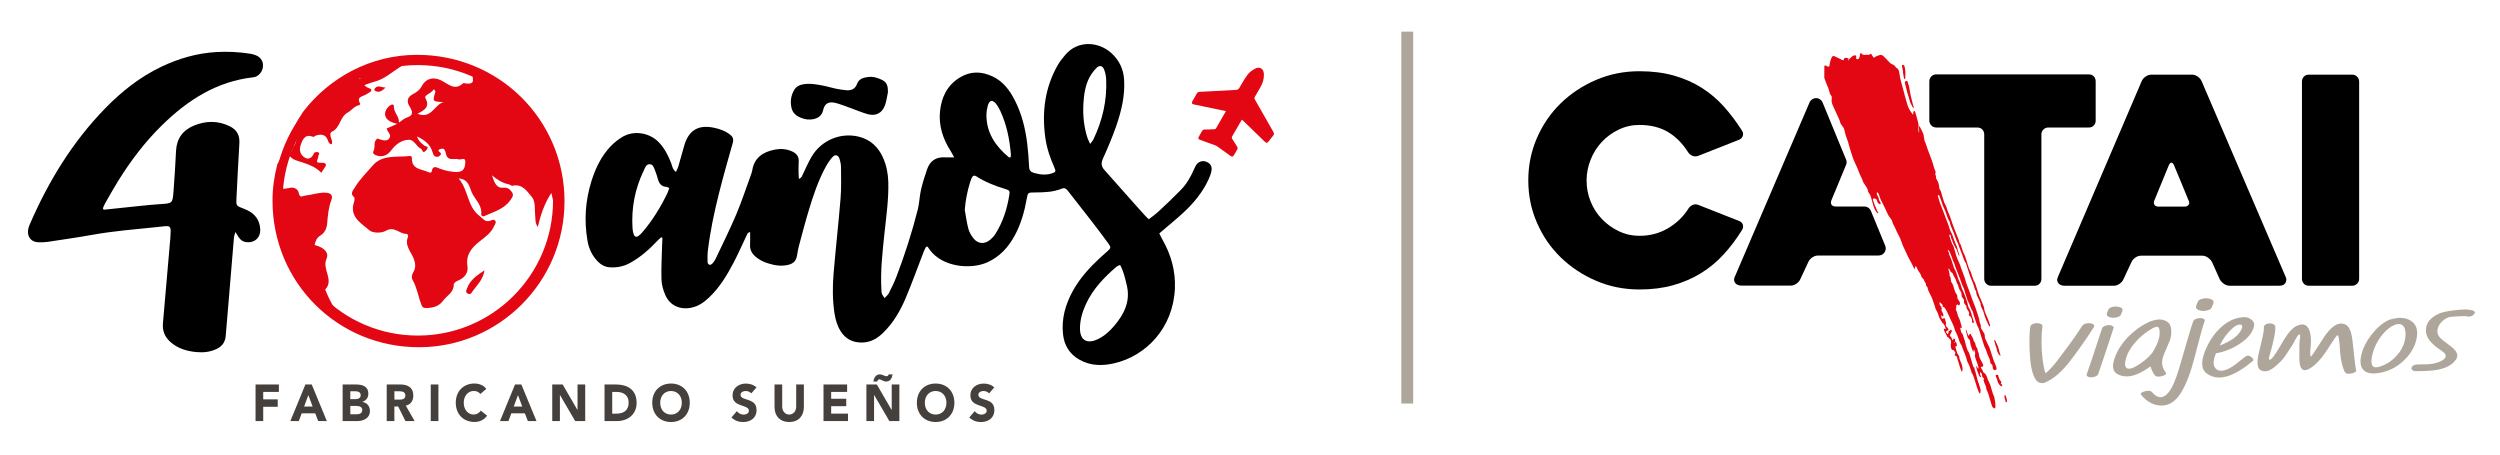
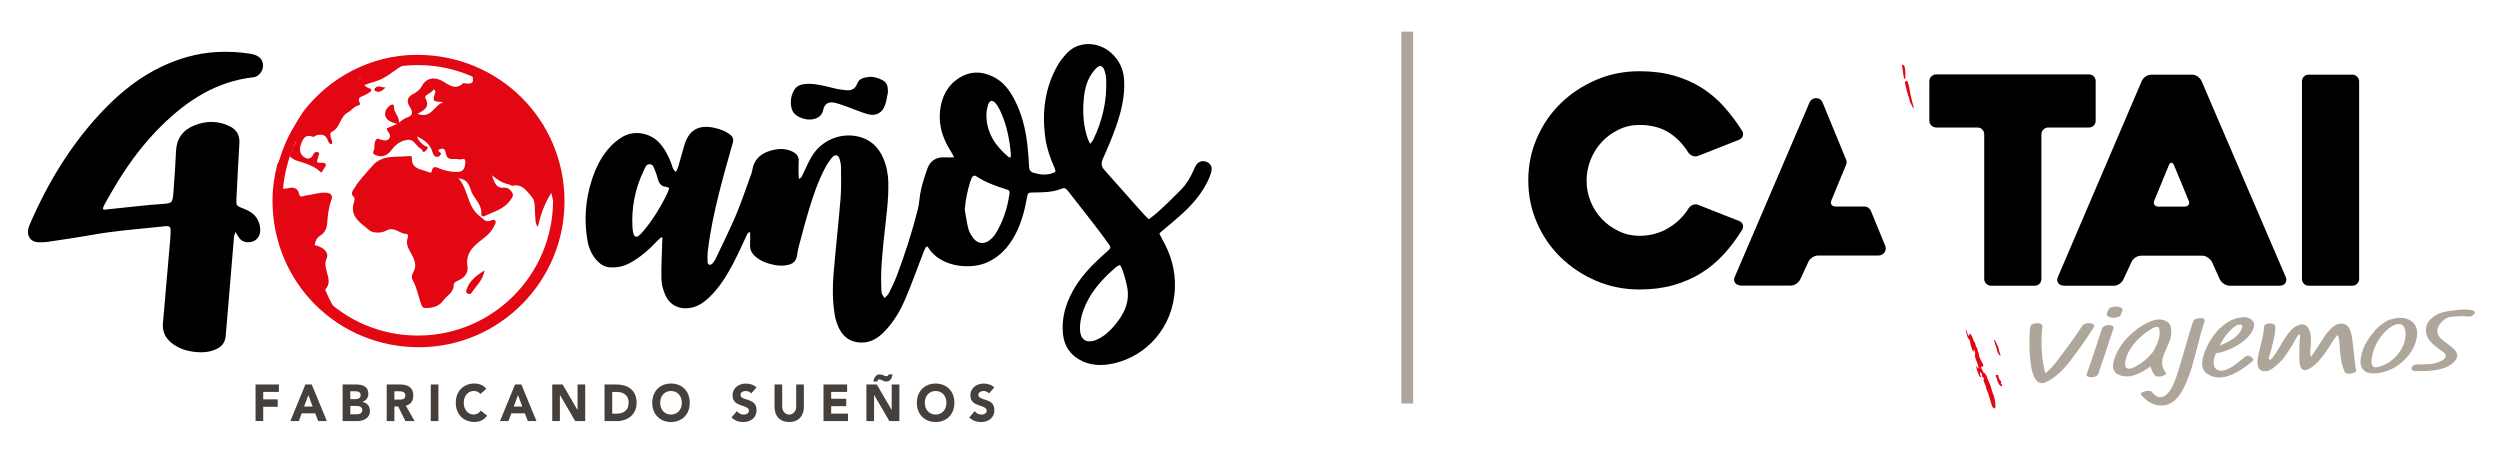
<svg xmlns="http://www.w3.org/2000/svg" version="1.1" id="Capa_1" x="0px" y="0px" viewBox="0 0 1196.63 217.94" style="enable-background:new 0 0 1196.63 217.94;" xml:space="preserve">
  <style type="text/css">
	.st0{display:none;fill:#E30613;}
	.st1{fill:none;stroke:#AEA69A;stroke-width:5.669;stroke-miterlimit:10;}
	.st2{fill:#AEA69A;}
	.st3{fill:#E30613;}
	.st4{fill:#46403D;}
	.st5{fill:none;stroke:#E30613;stroke-width:4.252;stroke-miterlimit:10;}
</style>
  <rect x="-339.42" y="-393.85" class="st0" width="1920" height="1080" />
  <line id="linea_1_" class="st1" x1="673.58" y1="15.15" x2="673.58" y2="193.15" />
  <g id="logo_catai_1_">
    <path d="M999.8,61.03h-19.36c-0.92,0-1.71,0.33-2.35,0.97c-0.64,0.64-0.97,1.43-0.97,2.35v69.11c0,0.92-0.29,1.71-0.9,2.35   c-0.61,0.64-1.41,0.97-2.42,0.97h-20.73c-0.92,0-1.71-0.33-2.35-0.97c-0.64-0.64-0.97-1.43-0.97-2.35V64.35   c0-0.92-0.29-1.71-0.9-2.35c-0.61-0.64-1.41-0.97-2.42-0.97H926.8c-0.92,0-1.71-0.33-2.35-0.97c-0.64-0.64-0.97-1.43-0.97-2.35   V38.92c0-0.92,0.33-1.71,0.97-2.35c0.64-0.64,1.43-0.97,2.35-0.97h72.98c1.01,0,1.82,0.33,2.42,0.97s0.9,1.43,0.9,2.35v18.79   c0,0.92-0.29,1.71-0.9,2.35C1001.61,60.72,1000.81,61.03,999.8,61.03" />
    <path d="M1033.3,98.9h12.29c0.92,0,1.6-0.29,2-0.9c0.42-0.61,0.39-1.32-0.07-2.15c-0.92-2.29-2.02-4.99-3.32-8.09   c-1.28-3.08-2.49-5.96-3.6-8.64c-0.37-0.83-0.79-1.25-1.25-1.25c-0.46,0-0.88,0.42-1.25,1.25l-6.88,16.75   c-0.37,0.83-0.37,1.54,0,2.15C1031.59,98.6,1032.29,98.9,1033.3,98.9 M1025.15,38.78c0.37-0.83,0.99-1.54,1.87-2.15   c0.88-0.61,1.82-0.9,2.83-0.9h19.36c0.92,0,1.82,0.29,2.7,0.9c0.88,0.61,1.5,1.32,1.87,2.15l40.36,93.99   c0.37,0.83,0.29,1.71-0.2,2.62c-0.51,0.92-1.5,1.38-2.97,1.38h-23.63c-1.01,0-1.96-0.29-2.83-0.9c-0.88-0.61-1.54-1.32-2-2.15   l-3.72-8.29c-0.46-0.83-1.14-1.54-2-2.15c-0.88-0.61-1.78-0.9-2.7-0.9h-29.15c-1.01,0-1.96,0.29-2.83,0.9   c-0.88,0.61-1.5,1.32-1.87,2.15l-3.87,8.29c-0.37,0.83-0.99,1.54-1.87,2.15c-0.88,0.61-1.78,0.9-2.7,0.9h-23.78   c-0.46,0-0.94-0.09-1.45-0.28c-0.5-0.18-0.92-0.46-1.25-0.83c-0.33-0.37-0.53-0.83-0.62-1.38s0.06-1.19,0.42-1.94L1025.15,38.78z" />
    <path d="M1125.91,136.76h-20.77c-1.01,0-1.82-0.33-2.4-0.97c-0.59-0.64-0.9-1.43-0.9-2.35V39.05c0-0.92,0.29-1.71,0.9-2.35   c0.59-0.64,1.39-0.97,2.4-0.97h20.77c0.92,0,1.69,0.33,2.33,0.97c0.64,0.64,0.97,1.43,0.97,2.35v94.39c0,0.92-0.33,1.71-0.97,2.35   C1127.6,136.45,1126.83,136.76,1125.91,136.76" />
    <g>
      <path class="st2" d="M996.68,155.95c0.31-0.48,0.84-0.83,1.58-1.05c0.48-0.15,0.97-0.22,1.49-0.22c0.29,0,0.59,0.02,0.84,0.06    c0.81,0.13,1.34,0.37,1.63,0.73c0.17,0.2,0.22,0.44,0.17,0.7c-0.02,0.15-0.09,0.33-0.22,0.53c-4.94,7.82-10.27,14.73-11.26,16.02    c-3.85,5.08-7.83,8.55-11.98,10.37c-0.46,0.2-0.94,0.31-1.45,0.31c-0.26,0-0.51-0.04-0.75-0.09c-0.73-0.17-1.34-0.48-1.8-0.95    c-1.69-1.82-2.77-5.56-3.25-11.25c-0.42-5.03-0.39-11.63,0.13-14.7l0.04-0.13c0.11-0.44,0.42-0.81,0.97-1.1    c0.61-0.33,1.34-0.5,2.18-0.5c0.84,0,1.52,0.17,2.05,0.5c0.46,0.31,0.66,0.73,0.57,1.27c-0.59,3.58-0.59,10.26,0,14.92    c0.4,3.23,0.88,5.69,1.45,7.34c1.98-1.67,3.89-3.72,5.74-6.18C987.08,169.46,992.62,162.36,996.68,155.95" />
      <path class="st2" d="M1017.47,172.15l-0.09,0.39c-0.55,2.62,0.02,3.94,1.69,3.94c0.81,0,1.85-0.35,3.14-1.06    c3.05-1.63,5.69-3.8,7.93-6.46c1.78-2.79,2.88-5.23,3.32-7.32c0.15-0.61,0.22-1.19,0.24-1.74c0.06-1.83-0.15-2.94-0.62-3.28    c-0.18-0.15-0.4-0.2-0.68-0.2c-0.66,0-1.65,0.42-2.99,1.25c-2.81,1.71-5.28,3.78-7.41,6.24    C1019.61,166.63,1018.13,169.38,1017.47,172.15 M1036.93,166.91c-0.75,1.67-1.27,2.94-1.54,3.8c-0.09,0.33-0.18,0.66-0.28,0.97    c-0.51,2.48-0.04,4.64,1.43,6.49c0.2,0.26,0.28,0.48,0.24,0.68c-0.02,0.09-0.06,0.18-0.11,0.28c-0.28,0.31-0.79,0.59-1.5,0.81    c-0.75,0.22-1.41,0.33-1.98,0.33c-0.84,0-1.47-0.24-1.87-0.73c-0.77-0.99-1.43-2.38-1.98-4.18c-4.4,3.21-8.18,4.81-11.34,4.81    c-1.47,0-2.84-0.31-4.15-0.92c-2.11-1.03-2.86-2.99-2.22-5.91c0.15-0.7,0.37-1.45,0.68-2.29c1.28-3.47,3.27-6.6,5.96-9.43    c3.05-3.16,6.27-5.56,9.67-7.17c2.13-1.03,4.04-1.54,5.69-1.54c1.6,0,2.99,0.48,4.15,1.43c0.94,0.72,1.43,2,1.5,3.89    c0.06,1.16-0.04,2.26-0.28,3.32c-0.09,0.51-0.26,1.01-0.44,1.5C1038.23,163.86,1037.7,165.14,1036.93,166.91" />
      <path class="st2" d="M1068.01,157.66c-2.02,1.98-3.6,4.05-4.75,6.24l-0.77,1.5c4.88-1.93,8.11-4.09,9.67-6.49    c0.57-0.88,0.92-1.6,1.05-2.13c0.2-0.95-0.18-1.43-1.12-1.43h-0.09C1070.8,155.42,1069.48,156.19,1068.01,157.66 M1074.6,170.8    c0.48-0.37,0.94-0.57,1.39-0.57c0.5,0,1.01,0.2,1.54,0.62c0.55,0.44,0.88,0.84,1.01,1.21c0.04,0.09,0.06,0.18,0.06,0.28    c-0.04,0.18-0.22,0.4-0.57,0.68c-6.18,5.12-11.47,7.69-15.83,7.69c-2.26,0-4.27-0.68-6.07-2.05c-1.87-1.43-2.48-3.78-1.78-7.08    c0.22-0.99,0.55-2.07,0.97-3.23c1.69-4.35,4.02-8.02,7.01-10.97c3.56-3.52,7.43-5.38,11.63-5.58h0.35c1.23,0,2.33,0.39,3.32,1.16    c1.1,0.84,1.52,1.87,1.28,3.08v0.06c-0.66,3.06-2.95,5.89-6.88,8.48c-3.5,2.31-7.28,3.83-11.36,4.53    c-0.48,1.16-0.79,2.09-0.92,2.83c-0.4,1.83-0.2,3.25,0.59,4.24c0.7,0.84,1.61,1.28,2.79,1.28c1.3,0,2.88-0.51,4.71-1.58    C1069.22,175.05,1071.48,173.36,1074.6,170.8" />
      <path class="st2" d="M1120.13,154.89c1.89-0.15,3.32,0.57,4.27,2.15c0.77,1.3,1.32,3.34,1.63,6.11    c0.92,8.79,1.49,13.37,1.69,13.76c0.09,0.18,0.13,0.35,0.13,0.48c-0.04,0.13-0.11,0.28-0.26,0.44c-0.39,0.39-0.95,0.66-1.72,0.84    c-0.48,0.13-0.92,0.2-1.28,0.24c-1.21,0.09-1.98-0.26-2.35-1.03c-1.05-2.24-1.76-5.27-2.13-9.08c-0.26-5.61-0.68-8.38-1.3-8.35    c-0.07,0-0.15,0.04-0.22,0.11c-0.72,0.81-1.67,2.18-2.86,4.11c-1.25,1.93-2.15,3.32-2.73,4.16c-2.15,3.1-4.31,5.43-6.51,6.97    c-1.25,0.86-2.27,1.32-3.1,1.38c-1.32,0.11-2.18-0.86-2.61-2.92c-0.22-1.03-0.26-4.07-0.15-9.17c0-0.75,0.04-1.5,0.13-2.22    c0.06-0.29,0.09-0.55,0.11-0.79c0.17-1.39,0.07-2.09-0.28-2.05c-0.5,0.04-1.56,1.67-3.19,4.9c-2.55,4.05-4.27,6.55-5.19,7.5    c-3.27,3.38-5.78,5.12-7.5,5.25c-2.02,0.15-3.28-0.48-3.8-1.91c-0.37-0.95-0.44-2.31-0.22-4.11c0.06-0.5,0.13-1.05,0.24-1.63    c0.15-0.77,0.72-3.19,1.72-7.25c0.46-1.85,0.75-3.34,0.88-4.48c0.09-0.7,0.11-1.28,0.07-1.76c0-0.07,0-0.13,0.02-0.2    c0.04-0.33,0.24-0.62,0.59-0.88c0.5-0.37,1.12-0.59,1.91-0.66c0.81-0.06,1.49,0.06,2.05,0.33c0.55,0.28,0.86,0.7,0.9,1.27    c0.04,0.59,0.02,1.34-0.09,2.26c-0.22,1.94-0.77,4.59-1.65,7.94c-0.18,0.68-0.46,1.65-0.84,2.92c-0.29,0.92-0.44,1.52-0.48,1.82    v0.06c-0.06,0.55,0.15,0.81,0.59,0.77c0.42-0.04,1.34-1.08,2.75-3.17c0.48-0.72,1.21-1.87,2.16-3.5c0.99-1.76,1.76-3.05,2.33-3.85    c1.91-2.95,3.72-4.84,5.45-5.65c0.86-0.4,1.63-0.64,2.33-0.7c1.47-0.11,2.59,0.55,3.39,1.98c0.94,1.82,1.3,4.31,1.08,7.52    c-0.06,0.84-0.13,1.61-0.2,2.29c-0.2,1.72-0.13,2.97,0.24,3.74c0.83-1.12,1.91-2.73,3.27-4.83c1.39-2.22,2.42-3.82,3.08-4.79    C1115.27,157.16,1117.86,155.07,1120.13,154.89" />
      <path class="st2" d="M1146.31,171.11c2.39-2.33,3.94-4.9,4.66-7.74l0.11-0.48c0.46-2.02,0.48-3.76,0.06-5.21    c-0.44-1.71-1.43-2.57-2.99-2.57c-0.53,0-1.12,0.11-1.78,0.33c-2.11,0.84-4.15,2.44-6.11,4.83c-1.6,1.98-2.86,4.11-3.76,6.38    c-0.44,1.16-0.77,2.26-1.01,3.32c-0.18,0.72-0.29,1.41-0.35,2.09c-0.24,2.51,0.48,3.76,2.13,3.76c0.26,0,0.53-0.04,0.81-0.11    C1141.08,175.07,1143.83,173.53,1146.31,171.11 M1144.7,152.78c1.5-0.42,2.9-0.64,4.18-0.64c1.89,0,3.58,0.46,5.01,1.36    c2.48,1.58,3.47,4.11,2.97,7.58c-0.07,0.5-0.17,1.01-0.28,1.5c-0.77,3.39-2.57,6.53-5.38,9.39c-3.27,3.32-7.08,5.45-11.48,6.38    c-1.34,0.28-2.57,0.42-3.65,0.42c-2.24,0-3.87-0.61-4.92-1.83c-1.32-1.5-1.63-3.78-0.95-6.82l0.11-0.5    c0.79-3.14,2.37-6.26,4.75-9.34c2.46-3.21,5.1-5.52,7.94-6.92c0.28-0.17,0.62-0.31,1.05-0.44    C1144.24,152.85,1144.44,152.8,1144.7,152.78" />
      <path class="st2" d="M1172.88,165.62c2.51,1.83,3.6,3.58,3.23,5.19c-0.07,0.4-0.24,0.79-0.48,1.16c-1.6,2.51-4.55,4.18-8.84,5.01    c-2.29,0.46-5.76,0.68-10.38,0.68c-0.83,0-1.45-0.18-1.83-0.57c-0.29-0.29-0.4-0.62-0.29-1.01c0.07-0.4,0.33-0.73,0.73-1.05    c0.55-0.37,1.25-0.57,2.07-0.57c3.63,0,6.13-0.13,7.47-0.39c1.6-0.31,2.97-0.79,4.13-1.39c1.12-0.59,1.76-1.27,1.93-2.02    c0.17-0.77-0.24-1.5-1.21-2.22c-0.72-0.55-1.45-1.08-2.22-1.58c-3.8-2.64-5.8-5.38-6-8.18c-0.04-0.79,0.02-1.54,0.15-2.22    c0.55-2.57,2.53-4.66,5.93-6.29c2.84-1.36,10.27-2.05,12.81-2.05c1.03,0,2.02,0.11,2.97,0.33c0.81,0.18,1.3,0.48,1.49,0.9    c0.07,0.15,0.09,0.28,0.06,0.42c-0.04,0.17-0.15,0.33-0.29,0.53c-0.29,0.42-0.75,0.75-1.36,1.01c-0.44,0.17-0.86,0.24-1.3,0.24    c-0.26,0-0.5-0.04-0.73-0.09c-0.48-0.09-0.95-0.15-1.43-0.15c-0.92,0-6.57,0.18-7.52,0.57c-1.36,0.53-2.53,1.34-3.5,2.44    c-0.92,1.03-1.47,2.09-1.69,3.17l-0.09,0.39c-0.18,1.39,0.22,2.62,1.19,3.67C1168.34,162.17,1170.03,163.53,1172.88,165.62" />
      <g>
        <path class="st2" d="M1006.13,157.24c0.17-0.48,0.55-0.86,1.19-1.16c0.57-0.31,1.23-0.48,1.98-0.48h0.15     c0.77,0,1.38,0.17,1.82,0.48c0.33,0.24,0.48,0.53,0.42,0.88l-0.06,0.18c-3.45,10.53-5.87,17.81-7.3,21.8     c-0.17,0.5-0.55,0.9-1.19,1.19c-0.68,0.31-1.41,0.48-2.22,0.48c-0.77-0.02-1.36-0.18-1.78-0.48c-0.33-0.24-0.46-0.51-0.39-0.83     c0-0.06,0.02-0.11,0.06-0.15C1000.24,175.14,1002.68,167.84,1006.13,157.24" />
        <path class="st2" d="M1015.94,148.72c-0.06,0.18-0.13,0.39-0.24,0.61c-0.06,0.15-0.15,0.39-0.31,0.68     c-0.07,0.28-0.15,0.5-0.22,0.64c-0.26,0.59-0.92,1.01-1.98,1.25c-0.64,0.15-1.21,0.22-1.76,0.22c-0.33,0-0.64-0.04-0.95-0.11     c-1.54-0.31-2.22-0.94-2.02-1.91c0.02-0.18,0.09-0.39,0.18-0.64c0.07-0.18,0.17-0.39,0.28-0.64c0.13-0.33,0.22-0.55,0.31-0.68     c0.2-0.55,0.84-0.97,1.94-1.25c0.59-0.13,1.14-0.18,1.67-0.18c0.35,0,0.68,0.04,0.99,0.11     C1015.45,147.09,1016.14,147.73,1015.94,148.72" />
      </g>
      <g>
        <path class="st2" d="M1049.77,153.88c0.18-0.5,0.59-0.9,1.21-1.19s1.32-0.44,2.05-0.44h0.15c0.79,0.02,1.38,0.18,1.78,0.48     c0.31,0.22,0.44,0.48,0.39,0.77c-0.02,0.06-0.06,0.11-0.09,0.18c-0.83,2.22-2.44,8-4.81,17.36c-1.83,7.15-3.96,12.73-6.38,16.73     c-2.55,4.24-5.71,6.35-9.47,6.35h-0.29c-3.5-0.11-6.62-1.8-9.37-5.01c-0.22-0.26-0.31-0.48-0.28-0.66     c0.02-0.07,0.06-0.17,0.11-0.24c0.24-0.29,0.73-0.57,1.49-0.81c0.77-0.24,1.45-0.35,2.05-0.35c0.83,0,1.45,0.24,1.83,0.72     c1.3,1.56,2.62,2.35,3.94,2.35c2.02,0,3.91-1.69,5.67-5.05c1.23-2.31,2.68-6.44,4.37-12.4     C1047.08,162.25,1048.95,155.99,1049.77,153.88" />
-         <path class="st2" d="M1059.51,145.02c-0.06,0.2-0.15,0.42-0.26,0.68c-0.05,0.17-0.17,0.42-0.35,0.77     c-0.09,0.31-0.17,0.55-0.26,0.72c-0.28,0.66-1.03,1.12-2.2,1.39c-0.72,0.17-1.36,0.26-1.96,0.26c-0.37,0-0.72-0.04-1.06-0.13     c-1.72-0.35-2.48-1.05-2.26-2.13c0.04-0.2,0.09-0.44,0.22-0.72c0.09-0.2,0.18-0.44,0.29-0.72c0.15-0.37,0.26-0.62,0.35-0.77     c0.22-0.62,0.95-1.08,2.16-1.39c0.64-0.15,1.27-0.22,1.87-0.22c0.4,0,0.77,0.04,1.1,0.13     C1058.96,143.22,1059.75,143.92,1059.51,145.02" />
      </g>
    </g>
    <g>
-       <path class="st3" d="M955.66,176.41c-0.18-0.68-0.28-1.39-0.59-2.02c-0.9-1.82-1.41-3.76-2.04-5.67    c-0.33-1.03-0.61-2.11-1.12-3.06c-0.61-1.1-1.03-2.26-1.6-3.36c-0.22-0.44-0.31-0.86-0.29-1.34c0.02-0.72-0.18-1.38-0.66-1.94    c-0.24-0.29-0.39-0.68-0.59-1.01c-0.39-0.59-0.9-1.12-0.57-1.93c-0.13-0.44-0.26-0.9-0.4-1.32c-0.17-0.44-0.33-0.84-0.37-1.32    c-0.05-0.61-0.24-1.21-0.44-1.8c-0.75-2.27-1.43-4.59-2.38-6.81c-0.99-2.35-1.65-4.84-2.66-7.21c-0.7-1.63-1.14-3.38-1.69-5.08    c-0.64-2-1.56-3.89-2.13-5.91c-0.07-0.22-0.18-0.42-0.29-0.64c-0.72-1.47-1.34-2.95-1.74-4.55c-0.31-1.21-0.72-2.39-1.06-3.56    c-0.97-1.52-1.34-3.3-1.98-4.97c-0.06-0.15-0.04-0.31-0.04-0.46c0-0.04,0.11-0.11,0.17-0.11c0.28,0,0.48,0.18,0.53,0.39    c0.09,0.37,0.09,0.77,0.17,1.14c0.11,0.61,0.66,1.05,0.66,1.71c0,0.2,0.2,0.4,0.29,0.61c0.5,1.05,0.88,2.15,1.61,3.06    c0.24,0.29,0.29,0.72,0.42,1.08c0.2,0.59,0.37,1.19,0.61,1.76c0.07,0.17,0.29,0.26,0.48,0.39c-0.26-0.86-0.51-1.74-0.79-2.61    c-0.22-0.73-0.37-1.52-0.7-2.22c-0.66-1.41-1.16-2.88-1.67-4.35c-0.24-0.66-0.44-1.34-0.81-1.93c-0.39-0.61-0.59-1.27-0.83-1.93    c-0.4-1.17-0.72-2.38-1.21-3.52c-0.44-0.99-0.81-2.02-1.17-3.03c-0.37-1.03-0.73-2.04-1.17-3.05c-0.83-1.93-1.49-3.91-2.02-5.94    c-0.02-0.07-0.04-0.15-0.04-0.24c-0.02-0.2,0.06-0.35,0.22-0.31c0.15,0.02,0.39,0.07,0.42,0.17c0.4,1.01,0.79,2.02,1.16,3.03    c0.26,0.73,0.39,1.52,0.75,2.2c0.57,1.03,0.9,2.15,1.34,3.21c0.55,1.28,0.75,2.7,1.6,3.85c0.13,0.18,0.18,0.42,0.24,0.66    c0.29,1.28,0.79,2.51,1.34,3.71c1.01,2.18,1.52,4.55,2.7,6.66c0.53,1.78,1.32,3.47,1.96,5.19c0.5,1.3,0.73,2.7,1.63,3.83    c0.13,0.18,0.17,0.44,0.24,0.66c0.61,1.83,1.21,3.69,1.8,5.52c0.17,0.51,0.37,1.01,0.59,1.5c0.53,1.21,0.99,2.44,1.39,3.69    c0.22,0.66,0.29,1.36,0.77,1.93c0.15,0.17,0.22,0.42,0.22,0.64c0,0.97,0.37,1.8,0.83,2.62c0.5,0.88,0.83,1.83,1.23,2.75    c0.04,1.28,0.59,2.4,1.19,3.49c0.22,0.4,0.31,0.86,0.42,1.32c0.57,2.18,1.52,4.22,2.53,6.22c0.02,0.04,0.17,0.06,0.2,0.04    c0.11-0.11,0.29-0.26,0.28-0.33c-0.33-1.43-0.92-2.79-1.47-4.15c-0.62-1.5-1.39-2.94-1.49-4.6c0-0.15-0.07-0.29-0.13-0.44    c-0.24-0.57-0.48-1.14-0.7-1.72c-0.26-0.64-0.48-1.3-0.79-1.93c-0.73-1.47-1.19-3.03-1.67-4.59c-0.46-1.49-0.83-2.99-1.67-4.33    c-0.17-0.26-0.22-0.59-0.33-0.86c-0.57-1.52-0.86-3.16-1.78-4.53c-0.13-0.18-0.15-0.44-0.22-0.66c-0.94-2.46-1.36-5.1-2.68-7.41    c-0.04-0.07-0.05-0.15-0.07-0.22c-0.22-0.66-0.44-1.32-0.68-1.98c-0.22-0.57-0.24-1.25-0.68-1.72c-0.51-0.55-0.42-1.3-0.7-1.94    c-0.77-1.78-1.36-3.61-2.13-5.41c-1.14-2.62-1.69-5.49-2.99-8.05c-0.07-0.15-0.11-0.29-0.17-0.44c-0.4-1.27-0.79-2.51-1.49-3.67    c-0.17-0.26-0.24-0.57-0.33-0.86c-0.29-0.95-0.57-1.94-0.88-2.9c-0.29-0.88-0.37-1.83-0.94-2.62c-0.64-0.86-0.29-1.98-0.7-2.92    c-0.13-0.28-0.15-0.61-0.28-0.88c-0.28-0.55-0.62-1.06-0.88-1.63c-0.24-0.57,0.09-1.27-0.35-1.8c-0.18-0.2-0.11-0.44-0.02-0.66    c0.18-0.4,0.15-0.75-0.02-1.12c-0.28-0.64-0.57-1.28-0.73-1.94c-0.94-3.85-2.75-7.41-3.87-11.21c-0.04-0.15-0.09-0.29-0.17-0.44    c-0.4-0.68-0.59-1.43-0.62-2.22c-0.06-0.94-0.28-1.87-0.7-2.7c-0.46-0.9-0.81-1.85-1.34-2.72c-0.88-1.41,0.04,4.09-0.51,2.55    c-0.18-0.5-0.28-1.08-0.17-1.61c0.29-1.38-0.07-2.64-0.39-3.93c-0.31-1.28-0.72-2.55-1.08-3.82c-0.07-0.22-0.17-0.42-0.28-0.62    c-0.04-0.06-0.15-0.15-0.17-0.13c-0.15,0.07-0.31,0.15-0.4,0.28c-0.28,0.37-0.11,0.75-0.11,1.14c0,0.11-0.09,0.24-0.13,0.35    c-0.06-0.06-0.15-0.09-0.18-0.15c-1.3-1.6-2.29-3.34-2.75-5.34c-0.07-0.29-0.18-0.59-0.26-0.9c-0.5-1.8-1.03-3.58-1.47-5.39    c-0.64-2.64-1.58-5.19-1.87-7.93c-0.02-0.15-0.06-0.31-0.09-0.46c-0.18-0.92-0.42-1.82-1.45-2.27c-0.13-0.06-0.22-0.22-0.29-0.37    c-0.4-0.73-1.1-1.06-1.89-1.38c-1.16-0.46-3.74-4.26-4.99-4.38c-0.24-0.02-0.51,0.02-0.75,0.09c-0.92,0.24-1.8,0.55-2.53,1.17    c-0.64,0.55-1.32-2.35-1.89-1.72c-0.24,0.26-0.55,0.39-0.9,0.4c-0.68,0.02-1.36-0.02-2.04,0.04c-0.7,0.07-1.06-0.28-1.38-0.75    c-0.04-0.06-0.15-0.13-0.18-0.11c-0.15,0.07-0.35,0.17-0.39,0.28c-0.15,0.62-0.22,1.23-0.39,1.85c-0.06,0.22-0.22,0.44-0.37,0.62    c-0.18,0.22-0.44,0.24-0.68,0.17c-0.24-0.06-0.5-0.15-0.51-0.4c-0.02-0.39,0.07-0.77,0.06-1.16c0-0.09-0.2-0.24-0.33-0.26    c-0.7-0.04-1.34,0.17-1.83,0.68c-0.4,0.42-0.84,0.81-1.27,1.21c0,0.22-0.11,0.39-0.35,0.46c-0.06,0.02-0.15,0-0.2-0.04    c-0.11-0.07-0.09-0.2,0.05-0.31c0.13-0.07,0.28-0.11,0.4-0.17c-0.15-0.17-0.31-0.5-0.46-0.5c-0.46,0.06-0.81-0.18-1.21-0.2    c-0.2,0-0.51,0.2-0.59,0.4c-0.09,0.22-0.24,0.46-0.24,0.68c0.04,0.84-4.46-2.38-5.16-1.85c-0.53,0.4-0.72,0.88-0.9,1.41    c-0.35,0.99-0.57,2-0.72,3.03c-0.28,1.89-2.5-1.27-2.46,0.62c0.02,1.25-0.04,4.11-0.02,5.36c0,0.13,1.47,4.04,1.58,4.13    c0.18,0.15,0.86,2.38,0.9,2.64c0.33,1.91,1.3,1.3,1.05,3.28c-0.07,0.55-0.04,1.1,0.04,1.63c0.22,1.47,3.67,7.89,3.96,9.34    c0.35,1.67,1.78,2.29,2.09,3.96c0.35,1.76,0.86,3.45,1.54,5.1c0.09,0.22,0.15,0.44,0.22,0.66c0.31,1.12,0.59,2.26,0.95,3.36    c0.73,2.27,1.36,4.6,2.44,6.77c0.7,1.39,1.28,2.83,1.82,4.27c0.59,1.6,1.54,3.05,2.02,4.7c0.09,0.29,0.29,0.53,0.48,0.79    c0.77,1.16,1.71,2.24,1.85,3.69c0.04,0.29,0.24,0.57,0.42,0.81c0.61,0.75,0.9,1.61,1.14,2.53c0.33,1.27,0.7,2.53,1.08,3.8    c0.37,1.19,0.95,2.27,1.78,3.23c0.07,0.07,0.28,0.04,0.42,0.04c0.04,0,0.11-0.17,0.07-0.2c-0.66-0.88-0.86-1.98-1.39-2.92    s-0.57-2.05-1.16-2.97c-0.07-0.11-0.04-0.31-0.04-0.46c0-0.31,0.4-0.61,0.72-0.5c0.62,0.22,1.25,0.5,1.3,1.19    c0.07,0.7,0.53,1.1,1.01,1.5c0.13,0.11,0.44,0.04,0.68,0.04c0-0.55-0.11-1.06-0.5-1.47c-0.29-0.29-0.44-0.59-0.4-1.01    c0.04-0.5-0.24-0.9-0.46-1.3c-0.26-0.48-0.53-0.94-0.53-1.5c0-0.2,0.13-0.29,0.31-0.29c0.07,0,0.18,0,0.22,0.06    c0.17,0.26,0.37,0.51,0.46,0.79c0.37,1.03,0.64,2.07,1.17,3.03c0.35,0.61,0.62,1.25,0.94,1.87c0.81,1.67,1.58,3.36,2.4,5.03    c0.39,0.77,1.01,1.38,1.49,2.09c0.48,0.68,0.48,1.65,0.92,2.37c0.92,1.45,1.39,3.1,2.24,4.59c0.73,1.28,1.36,2.64,1.8,4.04    c0.53,1.71,1.39,3.28,2.13,4.9c0.66,1.47,1.32,2.97,2.18,4.37c0.7,1.12,1.17,2.35,1.76,3.54c0.02,0.02,0.13,0.04,0.15,0.02    c0.06-0.06,0.09-0.13,0.11-0.2c0.02-0.07,0-0.15,0-0.24c0-0.15-0.06-0.31-0.02-0.46c0.04-0.13,0.13-0.29,0.26-0.37    c0.15-0.11,0.33-0.06,0.42,0.11c0.4,0.75,0.68,1.58,1.19,2.24c0.64,0.83,1.08,1.69,1.39,2.66c0.06,0.15,0.06,0.37,0.17,0.4    c1.03,0.46,0.92,1.6,1.52,2.27c0.33,0.37,0.4,0.81,0.4,1.3c0,0.2,0.2,0.4,0.35,0.55c0.22,0.22,0.4,0.46,0.44,0.79    c0.11,0.84,0.48,1.58,0.86,2.35c0.59,1.17,1.25,2.31,1.61,3.6c0.37,1.27,0.95,2.46,1.23,3.74c0.07,0.37,0.29,0.72,0.5,1.05    c0.46,0.73,0.77,1.5,0.99,2.35c0.35,1.27,1.16,2.35,1.8,3.5c0.97,0.68,1.3,1.71,1.58,2.77c0.04,0.11-0.04,0.26-0.07,0.39    c-0.13-0.07-0.26-0.15-0.39-0.24c-0.06-0.04-0.13-0.11-0.18-0.11c-0.18-0.02-0.29,0.11-0.24,0.29c0.13,0.44,0.24,0.92,0.46,1.32    c0.4,0.75,0.92,1.43,1.19,2.26c0.04,0.13,0.22,0.26,0.35,0.29c0.5,0.09,0.48,0.62,0.81,0.79c0.59,0.31,0.62,0.84,0.7,1.36    c0.06,0.37-0.06,0.79-0.13,1.17c-0.13,0.9,0.07,1.71,0.44,2.5c0.05,0.13,0.24,0.28,0.35,0.26c0.51-0.06,0.73,0.18,0.92,0.55    c0.17,0.33,0.53,0.59,0.42,1.03c-0.02,0.07-0.04,0.15-0.06,0.24l0,0c0-0.02,0.02-0.02,0.02-0.04c0.02,0.02,0.02,0.02,0.04,0.04    c0.07,0,0.15,0,0.15,0c0.02,0.13-0.04,0.11-0.15,0c-0.02,0-0.04,0-0.06,0c-0.31,0.64-0.33,0.75,0.09,0.9    c0.62,0.2,0.84,0.53,0.92,1.17c0.09,0.75,0.46,1.47,0.68,2.2c0.2,0.7,0.39,1.39,0.59,2.09c0,0,0,0.02,0.59,1.61    c0.59,1.61,0.66-0.7,0.7-0.9c0.02-0.22-0.35-1.87-0.35-1.87c-0.39-1.25-1.21-2.35-1.27-3.72c-0.02-0.37-0.31-0.7-0.5-1.05    c-0.18-0.35-0.44-0.66-0.57-1.01c-0.29-0.88-0.53-1.78-0.75-2.68c-0.07-0.28,0.18-0.4,0.48-0.39c0.07,0,0.22-0.06,0.22-0.07    c-0.04-0.75-0.04-1.54-0.72-2.09c-0.04-0.04-0.11-0.04-0.18-0.06c0,0,0,0,0,0.02c-0.02,0.02-0.04,0.04-0.06,0.06    c0.02,0.11,0.04,0.24,0.04,0.35c0,0.07-0.04,0.2-0.07,0.2c-0.18,0.02-0.29-0.09-0.22-0.26c0.06-0.11,0.15-0.18,0.24-0.28    c0-0.02,0-0.06,0-0.07c0.02,0,0.04,0,0.06,0.02c0.04-0.24,0.07-0.46,0.07-0.7c0-0.15-0.07-0.29-0.13-0.44    c-0.07-0.2-0.5-0.42-0.59-0.33s-0.11,0.26-0.18,0.39c-0.06,0.13-0.15,0.26-0.2,0.39c-0.06-0.04-0.13-0.06-0.17-0.09    c-0.4-0.66-0.48-1.49-1.17-1.96c-0.15-0.11-0.17-0.2-0.02-0.37c0.37-0.44,0.31-1.05,0.75-1.49c0.33-0.35,0.06-0.73-0.17-1.06    c-0.11-0.18-0.22-0.17-0.35,0.04c-0.09,0.13-0.18,0.31-0.31,0.37c-0.55,0.24-0.79,0.55-0.64,1.12c0.04,0.11-0.11,0.28-0.2,0.42    c-0.13,0.2-0.28,0.13-0.55-0.28c-0.09-0.13-0.18-0.26-0.28-0.39c-0.2-0.33-0.11-0.55,0.28-0.75c0.22-0.11,0.5-0.17,0.64-0.33    c0.24-0.29,0.04-0.61-0.11-0.86c-0.15-0.26-0.35-0.51-0.59-0.72c-0.37-0.35-0.57-0.72-0.42-1.25c0.06-0.22,0.09-0.48,0.04-0.7    c-0.15-0.68-0.35-1.34-0.51-2.02c-0.06-0.18-0.39-0.26-0.62-0.15c-0.79,0.37-0.81,0.37-0.97-0.22c-0.09-0.29-0.17-0.61-0.24-0.9    c-0.06-0.2-0.02-0.31,0.15-0.31c0.07,0,0.13,0.07,0.18,0.13c0.11,0.11,0.2,0.24,0.31,0.33c0.06,0.04,0.17,0.07,0.22,0.06    c0.13-0.07,0.31-0.22,0.29-0.29c-0.11-0.61-0.15-1.23-0.55-1.74c-0.46-0.59-0.46-1.28-0.28-2.02l0.06,0.02    c0-0.02-0.02-0.04-0.02-0.07c0,0.02-0.02,0.04-0.02,0.04c-0.26-0.13-0.28-0.17-0.13-0.42c-0.59-0.51-0.88-1.19-1.01-1.93    c-0.04-0.18,0.04-0.31,0.18-0.31c0.07,0,0.17,0.02,0.22,0.07c0.33,0.33,0.62,0.66,0.95,0.97c0.31,0.29,0.22,0.66,0.2,1.03    c0.42,0.04,0.79,0.24,0.99,0.55c0.5,0.79,1.03,1.56,1.38,2.42c0.42,1.01,0.92,1.96,1.36,2.97c0.77,1.69,1.67,3.34,2.13,5.16    c0.11,0.44,0.33,0.86,0.57,1.27c0.46,0.83,0.77,1.69,1.06,2.57c0.4,1.17,0.68,2.38,1.47,3.41c0.18,0.24,0.26,0.57,0.35,0.86    c0.7,2.22,1.89,4.26,2.35,6.57c0.07,0.37,0.28,0.73,0.46,1.06c0.79,1.52,1.27,3.17,1.78,4.79c0.4,1.27-0.02-0.39,0.51,0.81    c0.64,1.41,1.85,5.83,2.44,7.28c0.44,1.06,0.11,0.44,0.62,1.49c0.04,0.06,0.37,0.4,0.44,0.42c0.15,0.04,0.18-1.38,0.33-1.49    c-0.11-0.44-0.26-0.83-0.33-1.36c-0.02-0.15-0.2-0.84-0.33-0.92c0-0.26-0.11-0.64-0.4-1.36c-0.72-1.72-1.21-4.88-1.91-6.62    c-0.09-0.24-0.04-0.53-0.09-0.79c-0.04,0.07-0.13,0.04-0.39-0.2c-0.17-0.17-0.22-0.4-0.28-0.64c-0.48-1.63-0.95-3.28-1.45-4.92    c-0.18-0.59-0.35-1.21-0.7-1.71c-0.53-0.79-0.79-1.69-1.05-2.57c-0.29-0.97-0.48-1.96-0.77-2.94c-0.28-0.97-0.62-1.91-0.95-2.88    c-0.79-0.75-0.9-1.8-1.14-2.75c-0.24-1.03,0.73,0.13,0.72-0.31c-0.04-0.62-0.2-1.23-0.39-1.82c-0.28-0.97-0.48-1.98-0.94-2.86    c-0.4-0.77-0.7-1.56-0.86-2.38c-0.09-0.48-0.26-0.88-0.46-1.28c-0.13-0.28-0.28-0.64-0.15-0.9c0.26-0.53,0-1.06,0.22-1.58    c0.09-0.22,0.33-0.4,0.59-0.39c0.11,0,0.22,0.17,0.31,0.28c0.2,0.2,0.46,0.18,0.57-0.04c0.24-0.53,0.39-1.06,0.04-1.58    c-0.22-0.31-0.4-0.68-0.64-0.97c-0.31-0.39-0.48-0.77-0.44-1.28c0.06-0.64-0.15-1.19-0.61-1.71c-0.29-0.33-0.42-0.83-0.59-1.25    c-0.53-1.36-0.64-2.88-1.6-4.09c-0.15-0.18-0.18-0.42-0.22-0.66c-0.18-0.83-0.06-1.72-0.64-2.42c0.02-1.12-0.37-2.13-0.59-3.19    c-0.02-0.11,0.09-0.24,0.15-0.37c0.06,0.06,0.15,0.07,0.18,0.15c0.44,0.72,0.59,1.61,1.5,2.02c0.13,0.06,0.22,0.24,0.26,0.37    c0.28,0.9,0.83,1.67,1.27,2.48c0.22,0.4,0.29,0.88,0.46,1.3c0.13,0.37,0.18,0.77,0.42,1.06c0.4,0.51,0.5,1.14,0.66,1.71    c0.13,0.46,0.29,0.84,0.55,1.25c0.51,0.77,0.95,1.58,0.86,2.59c-0.06,0.55,0.31,1.03,0.7,1.43c0.4,0.42,0.53,0.92,0.42,1.5    c-0.06,0.28,0.04,0.62,0.18,0.88c0.24,0.4,0.55,0.75,0.86,1.1c0.18,0.2,0.17,0.42,0.15,0.66c-0.04,0.33,0.07,0.61,0.26,0.86    c0.35,0.53,0.66,1.06,0.97,1.6c0.17,0.29,0.15,0.57-0.02,0.88c-0.18,0.31-0.09,0.62,0.22,0.81c0.61,0.33,0.88,0.86,1.1,1.47    c0.2,0.53,0.09,1.08,0.17,1.61c0.04,0.24,0.24,0.37,0.51,0.4c0.22,0.04,0.4-0.26,0.33-0.51c-0.51-1.71-1.01-3.43-1.54-5.14    c-0.15-0.44-0.35-0.86-0.62-1.25c-0.33-0.46-0.55-0.94-0.64-1.49c-0.11-0.61-0.24-1.23-0.44-1.82c-0.61-1.76-1.16-3.54-2-5.21    c-0.18-0.35-0.35-0.7-0.46-1.06c-0.39-1.43-0.86-2.81-1.54-4.13c-0.2-0.42-0.33-0.88-0.46-1.32c-0.46-1.39-0.84-2.83-1.63-4.11    c-0.2-0.33-0.28-0.72-0.4-1.08c-0.22-0.66-0.42-1.34-0.64-2c-0.18-0.59-0.37-1.19-0.59-1.76c-0.26-0.64-0.55-1.27-0.84-1.91    c0.15-0.77-0.55-1.27-0.66-1.94c-0.02-0.07,0.06-0.15,0.07-0.22c0.06,0.02,0.15,0.02,0.18,0.06c0.44,0.37,0.68,0.86,0.88,1.36    c0.33,0.79,0.66,1.58,0.94,2.38c0.26,0.81,0.42,1.63,0.94,2.35c0.86,2.99,2.24,5.78,3.23,8.71c0.29,0.88,0.55,1.78,0.99,2.59    c0.46,0.83,0.73,1.71,0.97,2.61c0.39,1.43,0.88,2.81,1.34,4.22c1.03,1.58,1.23,3.52,2.33,5.05c0.13,0.18,0.17,0.42,0.24,0.66    c0.11,0.46,0.17,0.94,0.33,1.36c0.79,2.02,1.17,4.18,2.29,6.09c0.11,0.2,0.17,0.44,0.24,0.66c0.59,1.85,1.19,3.69,1.74,5.54    c0.37,1.27,0.7,2.53,1.38,3.69c0.28,0.46,0.35,1.03,0.55,1.54c0.31,0.79,0.55,1.61,0.94,2.38c0.37,0.75,0.73,1.54,0.75,2.42    c0,0.51,0.31,0.84,0.77,1.1c0.18,0.11,0.28,0.37,0.31,0.57c0.07,0.39,0.04,0.77,0.11,1.16c0.04,0.22,0.17,0.42,0.28,0.64    c0.13,0.26,0.5,0.39,0.86,0.31C955.55,177.09,955.75,176.76,955.66,176.41z M928.85,149.84l0.04,0.17l-0.22-0.02L928.85,149.84z     M954.94,176.5l-0.09-0.17l0.13-0.04L954.94,176.5z" />
      <path class="st3" d="M938.43,176.13c-0.04-0.11-0.06-0.24-0.09-0.35l0,0L938.43,176.13z" />
      <path class="st3" d="M953.05,185.62c-0.22-0.9-0.51-1.8-0.94-2.62c-0.44-0.83-0.79-1.67-1.06-2.57c-0.22-0.77-0.64-1.45-1.3-1.89    c-0.51-0.35-0.68-0.75-0.84-1.28c-0.17-0.5-0.66-0.86-0.73-1.43c-0.04-0.28-0.04-0.29,0.35-0.28c0.4,0.04,0.7-0.15,0.72-0.44    c0.02-0.24,0.06-0.5-0.04-0.68c-0.44-0.9-0.9-1.8-1.39-2.66c-0.31-0.55-0.53-1.12-0.59-1.74c-0.04-0.39,0-0.83-0.2-1.14    c-0.33-0.55-0.48-1.12-0.5-1.76c0-0.22-0.17-0.42-0.28-0.62c-0.15-0.28-0.37-0.51-0.48-0.79c-0.15-0.44-0.26-0.9-0.33-1.36    c-0.11-0.57-0.73-0.88-0.79-1.39c-0.17-1.19-0.99-2.07-1.41-3.14c-0.02-0.06-0.15-0.11-0.18-0.09c-0.15,0.06-0.29,0.13-0.39,0.24    c-0.09,0.13-0.09,0.29-0.15,0.46c-0.02,0.07-0.06,0.15-0.13,0.18c-0.15,0.07-0.28,0.02-0.35-0.17c-0.28-0.81-0.55-1.61-0.83-2.4    c-0.02-0.07-0.09-0.13-0.15-0.17c-0.09-0.06-0.18,0.06-0.15,0.28c0.28,1.12,0.57,2.26,0.9,3.36c0.09,0.28,0.29,0.55,0.53,0.73    c0.4,0.31,0.62,0.68,0.64,1.17c0.11,1.74,0.83,3.3,1.41,4.9c0,0.02,0.13,0.04,0.17,0c0.06-0.04,0.11-0.13,0.11-0.18    c0-0.17-0.04-0.31-0.02-0.46c0.02-0.15,0.13-0.28,0.18-0.4c0.06,0.06,0.11,0.11,0.15,0.18c0.06,0.15,0.11,0.29,0.15,0.44    c0.11,0.53,0.42,1.03,0.26,1.6c-0.2,0.73-0.02,1.41,0.2,2.07c0.31,0.95,0.7,1.89,1.01,2.84c0.18,0.59,0.33,1.19,0.48,1.78    c0.02,0.07-0.04,0.15-0.06,0.24c-0.13-0.07-0.31-0.13-0.39-0.24c-0.17-0.26-0.28-0.55-0.44-0.83c-0.04-0.06-0.13-0.07-0.2-0.11    c-0.02,0.06-0.07,0.13-0.07,0.18c0.2,1.56,0.84,2.97,1.39,4.42c0.06,0.15,0.17,0.26,0.26,0.39c0.15,0.24,0.48,0.4,0.53,0.28    c0.06-0.13,0.13-0.35,0.06-0.44c-0.4-0.53-0.48-1.14-0.39-1.76c0.02-0.07,0.04-0.15,0.05-0.22c0.11,0.06,0.24,0.09,0.29,0.18    c0.26,0.37,0.66,0.64,0.61,1.21c-0.07,0.64,0.18,1.23,0.86,1.52c0.18,0.07,0.17,0.22,0.04,0.39c-0.2,0.28-0.24,0.61-0.13,0.9    c0.2,0.59,0.39,1.19,0.66,1.72c0.29,0.57,0.51,1.12,0.57,1.76c0.02,0.4,0.15,0.75,0.33,1.1c0.26,0.48,0.46,0.99,0.62,1.5    c0.64,2.07,1.27,4.15,1.89,6.24c2.84,3.52,0.99-4.57,0.99-4.57C953.93,188.59,953.42,187.14,953.05,185.62z" />
      <path class="st3" d="M911.76,39.66c0.37,1.58,0.75,3.16,1.19,4.73c0.4,1.41,0.95,2.77,1.25,4.22c0.07,0.37,0.22,0.75,0.44,1.06    c0.42,0.57,0.64,1.23,0.95,1.85c0.04,0.07,0.26,0.06,0.39,0.06c0.02,0,0.09-0.15,0.07-0.22c-0.64-1.83-0.97-3.74-1.47-5.6    c-0.18-0.68-0.29-1.36-0.42-2.05c-0.17-0.92-0.29-1.83-0.44-2.75c-0.04,0-0.05,0.02-0.09,0.02c-0.2-0.66-0.37-1.34-0.59-2    c-0.09-0.29-0.51-0.33-0.86-0.11C911.87,39.05,911.68,39.35,911.76,39.66z" />
      <path class="st3" d="M957.97,183.84c-0.22-0.13-0.35-0.29-0.18-0.55c0.22-0.31,0.2-0.62-0.06-0.84c-0.64-0.53-0.86-1.27-1.12-1.96    c-0.02-0.24-0.04-0.48-0.09-0.7c-0.06-0.28-0.33-0.4-0.79-0.39c-0.29,0.02-0.53,0.22-0.5,0.42c0.24,0.95,0.83,1.8,0.94,2.81    c0.04,0.29,0.28,0.55,0.4,0.83c0.22,0.5,0.59,0.92,1.03,1.25c0.13,0.09,0.28,0.15,0.42,0.2c0.06,0.02,0.17-0.02,0.22-0.07    c0.06-0.06,0.11-0.13,0.11-0.2C958.39,184.28,958.26,184.02,957.97,183.84z" />
      <path class="st3" d="M955.24,165.6c0.02,0,0.04,0,0.04-0.02c0.2,0.66,0.46,1.32,0.57,2c0.17,1.03,0.72,1.85,1.39,2.62    c0.04,0.04,0.17,0.07,0.2,0.04c0.06-0.04,0.13-0.17,0.11-0.2c-0.4-1.08-0.7-2.2-0.94-3.32c-0.29-1.38-1.19-2.5-1.61-3.82    c-0.04-0.09-0.24-0.13-0.37-0.2c-0.04,0.15-0.13,0.31-0.09,0.44C954.76,163.99,955,164.8,955.24,165.6z" />
      <path class="st3" d="M910.91,34.48c-0.04,0-0.06,0.02-0.09,0.02c0.18,1.06,0.37,2.13,0.57,3.19c0.02,0.06,0.13,0.11,0.2,0.11    c0.07,0,0.15-0.07,0.22-0.13c0.05-0.06,0.15-0.13,0.15-0.2c0.11-1.56,0.11-3.12-0.13-4.64c-0.09-0.53-0.17-1.08-0.51-1.52    c-0.15-0.18-0.35-0.29-0.62-0.29c-0.2,0-0.35,0.24-0.31,0.53C910.54,32.52,910.73,33.51,910.91,34.48z" />
-       <path class="st3" d="M960.12,189.66c-0.04-0.15-0.11-0.29-0.17-0.42c-0.04-0.06-0.17-0.17-0.17-0.15    c-0.11,0.07-0.29,0.17-0.31,0.28c-0.2,1.05,0.4,1.94,0.53,2.94c0.02,0.09,0.24,0.2,0.39,0.2c0.18,0,0.31-0.17,0.29-0.33    c-0.07-0.53-0.17-1.06-0.2-1.3C960.3,190.24,960.21,189.95,960.12,189.66z" />
      <path class="st3" d="M938.05,122.6c0-0.02-0.02-0.06-0.02-0.07c-0.02-0.02-0.04-0.02-0.06-0.04c0,0.02,0.02,0.06,0.02,0.07    C938.01,122.56,938.03,122.58,938.05,122.6z" />
      <path class="st3" d="M942.3,157.81c0.02,0,0.02-0.02,0.04-0.02c-0.02-0.02-0.02-0.02-0.02-0.04l-0.02,0.02    C942.3,157.77,942.3,157.79,942.3,157.81z" />
      <path class="st3" d="M930.01,146.91c0.02,0,0.06-0.02,0.07-0.02v-0.02c-0.02,0-0.04,0-0.04,0S930.03,146.89,930.01,146.91z" />
      <path class="st3" d="M929.59,147.04c0-0.02,0-0.04-0.02-0.04c-0.02,0.02-0.02,0.04-0.02,0.06l0,0    C929.57,147.04,929.59,147.04,929.59,147.04z" />
    </g>
    <path d="M833.91,109.96c-2.68,4.31-5.61,8.24-8.84,11.76c-3.23,3.52-6.84,6.53-10.84,9.01s-8.46,4.4-13.34,5.78   c-4.88,1.38-10.27,2.05-16.16,2.05c-7.38,0-14.27-1.38-20.73-4.15c-6.46-2.77-12.09-6.49-16.93-11.19   c-4.84-4.7-8.64-10.22-11.39-16.58c-2.79-6.35-4.16-13.14-4.16-20.31c0-7.19,1.38-13.96,4.15-20.31s6.57-11.89,11.39-16.58   c4.84-4.7,10.48-8.44,16.93-11.19c6.44-2.77,13.36-4.15,20.73-4.15c6.07,0,11.56,0.7,16.44,2.07s9.3,3.32,13.26,5.8   c3.96,2.5,7.54,5.5,10.71,9.04c3.17,3.54,6.11,7.45,8.77,11.69c0.46,0.73,0.55,1.52,0.28,2.35s-0.83,1.43-1.65,1.8l-19.63,7.74   c-0.92,0.37-1.85,0.37-2.77,0c-0.92-0.37-1.61-0.92-2.07-1.65c-2.68-4.24-5.89-7.49-9.67-9.74c-3.78-2.26-8.35-3.39-13.69-3.39   c-3.5,0-6.79,0.73-9.89,2.22c-3.08,1.49-5.78,3.43-8.09,5.89c-2.27,2.44-4.07,5.28-5.36,8.51c-1.28,3.23-1.94,6.55-1.94,9.98   c0,3.5,0.64,6.86,1.94,10.05c1.28,3.19,3.08,5.98,5.39,8.38c2.29,2.4,4.99,4.35,8.09,5.82c3.08,1.49,6.38,2.22,9.89,2.22   c5.06,0,9.65-1.23,13.76-3.67c4.09-2.44,7.34-5.6,9.74-9.47c0.46-0.73,1.12-1.28,2-1.65s1.78-0.37,2.7,0l19.63,7.74   c0.83,0.37,1.38,0.94,1.65,1.72C834.46,108.33,834.37,109.13,833.91,109.96" />
    <path d="M902.38,117.66L902.38,117.66l-6.9-16.77l0,0c-0.51-1.21-1.72-2.05-3.12-2.05l0,0h-13.65c-1.01,0-1.71-0.29-2.07-0.9   c-0.37-0.61-0.37-1.32,0-2.15l6.92-16.71c0-0.02,0.02-0.02,0.02-0.04l0,0c0.2-0.42,0.31-0.9,0.31-1.41c0-0.42-0.09-0.83-0.24-1.21   l0,0l-0.04-0.09c0-0.02-0.02-0.02-0.02-0.04l-11.15-27.1c-0.48-1.3-1.72-2.22-3.17-2.22c-1.43,0-2.64,0.88-3.16,2.13l0,0   l-35.65,83.16c-0.37,0.73-0.5,1.38-0.42,1.94c0.09,0.55,0.29,1.01,0.62,1.38c0.33,0.37,0.73,0.64,1.25,0.83   c0.51,0.18,0.99,0.28,1.45,0.28h23.78c0.92,0,1.82-0.29,2.7-0.9s1.5-1.32,1.87-2.15l3.87-8.29c0.37-0.83,0.99-1.54,1.87-2.15   c0.88-0.61,1.82-0.9,2.84-0.9h28.93v-0.02c1.87,0,3.39-1.52,3.39-3.39C902.62,118.47,902.53,118.05,902.38,117.66z" />
  </g>
  <g id="logo40años_1_">
    <g>
      <path class="st4" d="M122.32,184.03h11.17v3.56h-7.5v3.56h6.94v3.56h-6.94v6.83h-3.67V184.03z" />
      <path class="st4" d="M146.18,184.03h3.03l7.24,17.52h-4.14l-1.43-3.71h-6.47l-1.39,3.71h-4.04L146.18,184.03z M147.59,189.13    l-2.02,5.45h4.07L147.59,189.13z" />
      <path class="st4" d="M164,184.03h6.21c2.92,0,6.09,0.64,6.09,4.46c0,1.96-1.15,3.29-2.87,3.86v0.05c2.19,0.3,3.64,2,3.64,4.28    c0,3.66-3.29,4.88-6.25,4.88H164V184.03z M167.67,191.03h2.66c1.13,0,2.3-0.5,2.3-1.91c0-1.46-1.32-1.83-2.47-1.83h-2.49V191.03z     M167.67,198.28h3.29c1.15,0,2.45-0.52,2.45-2.05c0-1.66-1.76-1.93-2.96-1.93h-2.77V198.28z" />
      <path class="st4" d="M185.11,184.03h6.44c3.41,0,6.28,1.24,6.28,5.32c0,2.45-1.25,4.36-3.6,4.8l4.23,7.4h-4.4l-3.48-7h-1.81v7    h-3.67V184.03z M188.78,191.28h2.16c1.34,0,3.08-0.05,3.08-1.96c0-1.76-1.5-2.03-2.84-2.03h-2.4V191.28z" />
      <path class="st4" d="M206.18,184.03h3.67v17.52h-3.67V184.03z" />
      <path class="st4" d="M229.94,188.58c-0.73-0.92-1.79-1.44-3.15-1.44c-2.77,0-4.82,2.38-4.82,5.64c0,3.27,2.05,5.64,4.7,5.64    c1.48,0,2.68-0.69,3.43-1.88l3.06,2.4c-1.39,2.08-3.74,3.04-6.02,3.04c-5.2,0-8.98-3.59-8.98-9.21s3.79-9.21,8.98-9.21    c1.86,0,4.21,0.67,5.62,2.57L229.94,188.58z" />
      <path class="st4" d="M246.52,184.03h3.03l7.24,17.52h-4.14l-1.43-3.71h-6.47l-1.39,3.71h-4.04L246.52,184.03z M247.93,189.13    l-2.02,5.45h4.07L247.93,189.13z" />
      <path class="st4" d="M264.33,184.03h4.98l7.08,12.18h0.05v-12.18h3.67v17.52h-4.8l-7.27-12.47H268v12.47h-3.67V184.03z" />
      <path class="st4" d="M289.37,184.03h5.5c5.36,0,9.85,2.4,9.85,8.81c0,5.67-4.4,8.71-9.36,8.71h-6V184.03z M293.04,197.99h1.9    c3.41,0,5.97-1.36,5.97-5.35c0-3.44-2.61-5.05-5.71-5.05h-2.16V197.99z" />
      <path class="st4" d="M321.18,183.58c5.2,0,8.98,3.59,8.98,9.21s-3.79,9.21-8.98,9.21s-8.98-3.59-8.98-9.21    S315.98,183.58,321.18,183.58z M321.18,198.43c3.13,0,5.17-2.38,5.17-5.64c0-3.27-2.05-5.64-5.17-5.64s-5.17,2.38-5.17,5.64    C316,196.06,318.05,198.43,321.18,198.43z" />
      <path class="st4" d="M359.59,188.31c-0.59-0.79-1.76-1.16-2.66-1.16c-1.03,0-2.47,0.5-2.47,1.81c0,3.19,7.67,1.14,7.67,7.28    c0,3.91-2.99,5.77-6.42,5.77c-2.14,0-4.02-0.67-5.6-2.2l2.61-3.02c0.75,1.04,1.98,1.66,3.2,1.66c1.2,0,2.54-0.59,2.54-1.83    c0-3.22-7.81-1.48-7.81-7.33c0-3.74,3.08-5.69,6.35-5.69c1.88,0,3.69,0.52,5.1,1.83L359.59,188.31z" />
      <path class="st4" d="M384.77,194.79c0,4.13-2.4,7.2-7.01,7.2c-4.63,0-7.03-3.07-7.03-7.2v-10.77h3.67v10.62    c0,2.15,1.41,3.79,3.36,3.79c1.93,0,3.34-1.63,3.34-3.79v-10.62h3.67V194.79z" />
      <path class="st4" d="M394.17,184.03h11.31v3.56h-7.64v3.27h7.22v3.56h-7.22v3.56h8.06v3.56h-11.73V184.03z" />
      <path class="st4" d="M414.71,184.03h4.98l7.08,12.18h0.05v-12.18h3.67v17.52h-4.8l-7.27-12.47h-0.05v12.47h-3.67V184.03z     M418.01,182.62c0.26-1.66,1.22-3.42,2.99-3.42c0.78,0,1.36,0.22,2.05,0.52c0.42,0.17,0.85,0.37,1.32,0.37    c0.54,0,0.82-0.4,1.03-0.89h1.83c-0.31,1.88-1.08,3.42-3.06,3.42c-0.68,0-1.29-0.27-1.83-0.52c-0.54-0.27-1.01-0.52-1.48-0.52    c-0.54,0-0.85,0.57-0.99,1.04H418.01z" />
      <path class="st4" d="M447.84,183.58c5.2,0,8.98,3.59,8.98,9.21s-3.79,9.21-8.98,9.21s-8.98-3.59-8.98-9.21    S442.64,183.58,447.84,183.58z M447.84,198.43c3.13,0,5.17-2.38,5.17-5.64c0-3.27-2.05-5.64-5.17-5.64s-5.17,2.38-5.17,5.64    C442.67,196.06,444.71,198.43,447.84,198.43z" />
      <path class="st4" d="M473.42,188.31c-0.59-0.79-1.76-1.16-2.66-1.16c-1.03,0-2.47,0.5-2.47,1.81c0,3.19,7.67,1.14,7.67,7.28    c0,3.91-2.99,5.77-6.42,5.77c-2.14,0-4.02-0.67-5.6-2.2l2.61-3.02c0.75,1.04,1.98,1.66,3.2,1.66c1.2,0,2.54-0.59,2.54-1.83    c0-3.22-7.81-1.48-7.81-7.33c0-3.74,3.08-5.69,6.35-5.69c1.88,0,3.69,0.52,5.1,1.83L473.42,188.31z" />
    </g>
-     <path id="avion_1_" class="st3" d="M586.8,53.19c-3.94-0.82-7.73-1.61-11.52-2.4c-1.24-0.26-2.47-0.51-3.71-0.77   c-1.11-0.24-1.32-0.68-0.78-1.64c0.67-1.19,1.38-2.36,2.03-3.56c0.31-0.57,0.72-0.81,1.4-0.85c5.78-0.3,11.56-0.66,17.34-0.94   c0.85-0.04,1.29-0.33,1.7-1.04c1.26-2.15,2.48-4.35,3.98-6.35c0.83-1.1,2.09-1.98,3.33-2.68c2.29-1.3,4.25-0.16,4.39,2.4   c0.13,2.3-0.53,4.42-1.68,6.43c-0.87,1.51-1.72,3.04-2.62,4.53c-0.29,0.49-0.28,0.84,0,1.33c2.96,5.16,5.87,10.34,8.83,15.49   c0.4,0.7,0.41,1.22-0.13,1.85c-0.73,0.84-1.38,1.74-2.06,2.61c-0.75,0.95-1.12,0.99-1.97,0.17c-3.39-3.28-6.77-6.58-10.16-9.86   c-0.2-0.2-0.42-0.39-0.68-0.64c-0.16,0.21-0.31,0.37-0.41,0.56c-1.43,2.47-2.84,4.94-4.28,7.4c-0.27,0.46-0.28,0.8,0.02,1.25   c0.79,1.19,1.5,2.43,2.29,3.63c0.34,0.52,0.38,0.97,0.05,1.51c-0.5,0.82-0.96,1.66-1.44,2.49c-0.58,0.99-0.99,1.07-1.96,0.37   c-1.97-1.42-3.93-2.86-5.9-4.27c-0.39-0.28-0.84-0.52-1.3-0.69c-2.33-0.86-4.67-1.68-7.01-2.53c-1.07-0.39-1.2-0.74-0.64-1.74   c0.44-0.79,0.92-1.55,1.33-2.35c0.33-0.64,0.77-0.94,1.53-0.93c1.47,0.02,2.95-0.04,4.42-0.11c0.28-0.01,0.69-0.14,0.81-0.35   C583.6,58.8,585.16,56.05,586.8,53.19z" />
    <g id="años_1_">
      <path d="M549.89,104.95c1.7-1.36,3.33-2.5,4.77-3.85c3.58-3.34,7.15-6.69,10.56-10.2c2.74-2.82,4.7-6.21,6.28-9.82    c0.33-0.75,0.65-1.51,1.11-2.18c1.07-1.55,2.87-2.12,4.54-1.57c1.95,0.65,3.07,2.08,2.77,4.13c-0.22,1.49-0.79,2.97-1.42,4.36    c-2.84,6.21-7.12,11.37-12.08,15.97c-3.26,3.02-6.72,5.82-10.1,8.71c-0.41,0.35-0.81,0.71-1.41,1.24    c0.49,0.96,0.92,1.93,1.44,2.84c4.15,7.26,6.37,15.06,6.02,23.43c-0.8,19.09-13.94,32.37-28.97,35.86    c-5.76,1.34-11.5,1.31-16.86-1.78c-4.69-2.7-7.16-6.86-7.73-12.13c-0.79-7.39,1.14-14.21,4.67-20.65    c3.36-6.12,8-11.21,13.08-15.92c1.2-1.11,2.46-2.15,3.66-3.26c1.51-1.38,1.62-1.75,0.39-3.44c-2.5-3.45-5.07-6.86-7.67-10.24    c-3.88-5.03-7.84-10-11.73-15.02c-0.79-1.02-1.55-1.72-2.96-1.14c-4.21,1.72-8.65,1.81-13.11,1.83c-3.1,0.02-3.16,0.05-3.7,3.04    c-1.07,6.02-2.69,11.86-5.58,17.28c-3.07,5.75-7.19,10.39-13.29,13.13c-7.91,3.55-21.24,2.31-27.39-5.79    c-0.44-0.57-0.82-1.19-1.23-1.78c-0.25,0.08-0.5,0.15-0.76,0.23c-0.36,0.75-0.77,1.48-1.07,2.26c-2.88,7.44-5.56,14.97-8.67,22.31    c-2.56,6.03-5.86,11.69-10.59,16.36c-3.08,3.04-6.58,5.01-11.13,4.79c-4.05-0.2-7.11-1.93-9.27-5.29    c-1.7-2.64-2.56-5.61-3.03-8.68c-0.97-6.32-0.96-12.69-0.44-19.02c1-12.02,2.37-24.01,3.35-36.04c0.4-4.96,0.23-9.97,0.2-14.96    c-0.01-1.34-0.31-2.72-0.72-4c-0.57-1.78-2.08-2.19-3.33-0.8c-1.26,1.4-2.35,3.01-3.25,4.67c-3.58,6.57-5.95,13.64-8.1,20.76    c-1.74,5.73-3.23,11.53-4.79,17.31c-0.38,1.4-0.6,2.84-0.83,4.27c-0.44,2.66-1.66,3.97-4.28,4.61c-2.35,0.57-4.71,0.47-7.01-0.04    c-3.29-0.74-6.45-1.87-8.99-4.26c-1.54-1.45-2.34-3.16-2.22-5.33c0.1-1.95,0.02-3.92,0.02-6.07c-1.33,0.23-1.48,1.22-1.84,1.97    c-2.04,4.25-3.92,8.59-6.12,12.76c-3.18,6.03-6.69,11.87-11.72,16.61c-2.41,2.27-4.99,4.12-8.35,4.83    c-5.48,1.16-10.35-0.94-12.58-6.07c-0.99-2.29-1.74-4.86-1.82-7.33c-0.17-5.43,0.15-10.87,0.29-16.31    c0.03-1.23,0.11-2.46,0.16-3.69c-0.19-0.1-0.37-0.19-0.56-0.29c-0.55,0.49-1.15,0.95-1.66,1.49c-3.93,4.19-8.15,7.99-13.24,10.79    c-3.14,1.73-6.44,2.37-9.95,2.09c-2.08-0.16-3.81-1.1-5.28-2.54c-2.9-2.83-4.54-6.38-5.2-10.29c-1.63-9.54-1.01-18.98,1.87-28.25    c1.94-6.23,4.68-12.02,9.21-16.8c1.54-1.63,3.35-3.08,5.25-4.28c5.94-3.78,13.67-2.13,17.95,2.45c2.66,2.84,4.38,6.19,5.77,9.78    c0.53,1.38,0.63,3.03,2.31,4.3c0.42-0.93,0.86-1.67,1.1-2.47c0.95-3.22,1.87-6.45,2.74-9.69c2.09-7.76,6.82-10.69,14.67-8.94    c2.66,0.59,5.21,1.52,7.42,3.24c1.39,1.08,1.77,2.24,1.26,4.01c-2.29,8.03-4.57,16.06-6.6,24.15c-2.27,9.06-4.22,18.21-5.32,27.5    c-0.21,1.79-0.17,3.62-0.12,5.43c0.01,0.43,0.47,1.09,0.85,1.21c0.39,0.11,1.06-0.2,1.38-0.54c0.61-0.65,1.18-1.4,1.56-2.21    c3.34-7.05,6.82-14.03,9.87-21.21c2.58-6.09,4.64-12.4,6.92-18.62c0.31-0.85,0.66-1.71,0.8-2.6c0.93-6.09,5.22-8.87,10.79-9.95    c2.77-0.54,5.6-0.36,8.27,0.86c2.1,0.96,3.33,2.41,3.18,4.86c-0.11,1.81-0.09,3.63-0.08,5.45c0,0.87,0.09,1.73,0.15,2.84    c1.42-0.49,1.56-1.56,1.98-2.38c1.38-2.75,2.56-5.63,4.13-8.27c4.62-7.79,13.73-11.66,22.47-9.58c5.6,1.33,9.41,4.92,11.72,10.1    c1.64,3.69,2.4,7.6,2.51,11.63c0.22,8.2-0.96,16.29-1.82,24.41c-0.95,9.02-2,18.04-1.49,27.14c0.12,2.07,0.14,2.07,1.55,4    c0.72-0.82,1.59-1.47,2.03-2.35c1.34-2.67,2.67-5.37,3.73-8.16c3.96-10.44,7.39-21.07,10.12-31.9c0.77-3.06,0.81-6.31,1.52-9.39    c0.77-3.35,1.82-6.64,2.95-9.89c1.39-4,4.28-5.93,8.57-5.66c1.24,0.08,2.48,0.01,4.35,0.01c-0.73-1.35-1.13-2.19-1.63-2.98    c-3.72-5.83-5.84-12.12-5.13-19.09c0.69-6.72,3.42-12.4,9.37-16.09c5.15-3.2,10.47-3.1,15.84-0.56    c5.02,2.38,8.13,6.56,10.57,11.34c3.35,6.55,5.09,13.58,5.97,20.83c0.45,3.69,0.72,7.41,0.89,11.12c0.08,1.67,0.84,2.45,2.32,2.87    c2.84,0.8,5.67,1.18,8.56,0.23c1.83-0.6,2.07-0.91,1.27-2.71c-2.04-4.58-3.67-9.29-4.37-14.27c-1.73-12.39-0.24-24.25,6.15-35.22    c0.91-1.55,2.1-2.95,3.24-4.35c5.99-7.32,15.97-6.6,22.07-1.16c3.83,3.41,5.92,7.68,6.24,12.86c0.47,7.69-1.3,14.99-3.76,22.13    c-1.83,5.31-4.06,10.49-6.36,15.62c-0.95,2.12-0.87,3.71,0.66,5.43c5.33,5.94,10.61,11.93,15.91,17.9    c1.15,1.29,2.29,2.58,3.47,3.84C548.51,103.71,549.12,104.22,549.89,104.95z M536.14,126.82c-0.77,0.36-1.31,0.49-1.7,0.82    c-5.96,5.1-11.33,10.71-14.67,17.94c-1.72,3.73-2.88,7.66-2.84,11.79c0.05,5.38,3.22,7.32,8.12,5.16c3.22-1.42,5.81-3.7,8.06-6.32    c4.9-5.71,8.15-11.99,6.18-19.88C538.52,133.19,537.88,130,536.14,126.82z M461.79,100.52c0.56,3.01,0.94,6.07,1.73,9.02    c0.43,1.61,1.35,3.19,2.4,4.51c2.14,2.72,5.23,2.98,7.91,0.81c0.97-0.79,1.89-1.74,2.56-2.8c3.66-5.76,5.69-12.13,6.73-18.82    c0.29-1.86,0.09-2.14-1.81-2.73c-4.87-1.5-9.61-3.27-13.91-6.07c-1.13-0.73-1.88-0.27-2.35,0.85c-0.25,0.58-0.47,1.18-0.66,1.79    C463.02,91.43,462.13,95.86,461.79,100.52z M320.36,90.03c-0.71-0.32-1.03-0.58-1.35-0.59c-2.4-0.09-3.5-1.57-4.1-3.67    c-0.37-1.3-0.73-2.63-1.26-3.87c-0.59-1.36-0.89-3.29-2.76-3.3c-1.68-0.01-2.14,1.78-2.75,3.04c-4.24,8.74-6,17.98-5.38,27.67    c0.06,0.98,0.25,1.99,0.59,2.91c0.45,1.21,1.32,1.43,2.36,0.64c0.71-0.54,1.35-1.21,1.93-1.9c4.73-5.54,8.5-11.71,11.69-18.24    C319.7,91.94,319.96,91.08,320.36,90.03z M521.8,68.9c0.72-0.97,1.22-1.46,1.5-2.05c4.4-9.14,6.63-18.75,6.17-28.92    c-0.07-1.51-0.4-3.07-0.92-4.49c-0.76-2.06-2.21-2.42-3.75-0.89c-1.26,1.26-2.37,2.75-3.22,4.31c-2.11,3.9-2.73,8.22-2.99,12.59    c-0.35,5.66,0.19,11.22,1.95,16.63C520.81,66.89,521.24,67.64,521.8,68.9z M483.7,75.41c0.07-0.6,0.2-1.04,0.16-1.46    c-0.59-7.27-2.03-14.35-5.13-21c-0.57-1.22-1.28-2.42-2.13-3.46c-0.51-0.62-1.54-1.36-2.14-1.22c-0.65,0.15-1.34,1.19-1.56,1.97    c-0.43,1.56-0.75,3.2-0.75,4.81c0,8.57,4.36,14.9,10.66,20.16C482.93,75.33,483.15,75.31,483.7,75.41z" />
      <path d="M425.01,44.17c-0.44,2.02-0.68,4.11-1.35,6.06c-1.32,3.86-4.44,5.52-8.38,4.4c-2.86-0.81-5.62-2.01-8.43-3.01    c-2.3-0.82-4.57-1.76-6.92-2.35c-3.25-0.8-5.23,0.22-5.93,3.46c-0.69,3.19-3.3,4.29-5.99,4.47c-2.14,0.15-4.13-0.45-5.99-1.46    c-1.69-0.91-2.79-2.38-3.19-4.21c-0.63-2.93-0.25-5.79,1.28-8.4c0.97-1.67,2.54-2.5,4.44-2.8c3.48-0.55,6.86,0.14,10.23,0.82    c1.77,0.36,3.5,0.93,5.27,1.29c1.68,0.34,3.38,0.6,5.08,0.75c2.4,0.21,4.24-0.62,5.12-3.08c0.88-2.42,3.07-2.95,5.24-3.25    c2.4-0.33,4.68,0.39,6.82,1.44C424.77,39.52,425.05,41.72,425.01,44.17z" />
    </g>
    <g id="globo_1_">
      <g>
        <path class="st3" d="M199.58,26.25c-22.14,0.02-41.95,10.84-54.64,27.43c-0.27,0.53-0.57,1.05-0.92,1.55     c-0.71,1.01-1.28,2.05-1.88,3.11c-0.13,0.36-0.26,0.72-0.39,1.08c-0.93,2.69-1.75,5.41-2.78,8.07c-1.03,2.66-2.48,4.92-4.22,6.81     c-0.47,1.51-1.13,2.95-1.99,4.27c-1.47,5.62-2.33,11.47-2.32,17.51c0.01,39.2,31.19,70.27,70.35,70.12     c38.33-0.15,69.47-31.53,69.41-69.93C270.16,57.28,238.83,26.21,199.58,26.25z M166,39.28c-1.04,1.74-5.41,3.02-5.16,5.01     c0.04,0.31-1.16,0.06-1.38-0.5C161.68,42.35,163.81,40.78,166,39.28z M172.09,37.62c-0.28-0.42-0.6-0.76-1.04-0.81     c0.48,0.06,1.03,0.24,1.66,0.58C172.49,37.46,172.3,37.55,172.09,37.62z M171.02,36.8c-0.43-0.04-0.97,0.18-1.7,0.87     c-0.28,0.26-0.61,0.2-0.91-0.02C169.11,37.16,169.88,36.66,171.02,36.8z M133.74,97.83c0.13,0.76,0.24,1.52,0.33,2.28     c-0.23-0.47-0.36-0.99-0.35-1.6C133.73,98.28,133.73,98.06,133.74,97.83z M256.9,131.62c-18.6,30.14-58.82,40.33-89.31,22.91     c-6.4-3.66-9.21-9.39-11.8-15.61c-0.05-0.12-0.14-0.33-0.08-0.38c4.3-4.65-1.67-9.63,0.57-14.65c1.51-3.37-2.04-5.56-4.66-6.3     c-0.36-0.1-0.69-0.22-1.02-0.34c0.37-1.75,0.92-3.42,2.7-4.49c2.24-1.34,3.13-3.58,3.31-5.86c0.3-3.8,0.63-7.52,2-11.15     c0.73-1.92,0.12-3.28-2.45-3.5c-3.42-0.29-6.55,0.98-9.84,1.34c-1.57,0.17-2.77,1.51-3.33-1.31c-0.35-1.73-2.25-2.84-4.26-2.37     c-1.57,0.37-3.14,0.49-4.72,0.52c0.52-8.65,2.06-17.11,7.48-24.19c0.24-0.31,0.46-0.63,0.68-0.97c-0.38,1.87-0.46,3.51-1.79,4.94     c-0.47,1.48-1.08,2.92-1.92,4.22c1.51,2.13,4.17,2.62,6.47,3.36c3.36,1.08,6.35,2.35,8.88,4.9l2.16-3.39     c0.24-2.14-2.7-0.99-4.11-1.63c-0.37-1.05,0.54-1.88,0.5-2.86c-0.03-0.66,1.14-1.48-0.13-1.93c-0.72-0.25-1.68-0.16-2.05,0.67     c-0.94,2.1-2.51,3.08-4.46,1.78c-2.09-1.39-2.63-3.59-1.74-6.09c1-2.79,2.13-5.19,5.82-3.78c0.63,0.24,0.95-0.46,1.4-0.59     c2.34-0.69,4.52-0.74,5.65,2.08c0.35,0.88,0.6,1.95,1.87,2.11c0.56-1.02,0.11-1.93-0.24-2.84c-0.43-1.11-0.59-2.75,0.27-3.12     c4.17-1.78,3.77-7.16,7.82-9.32c1.61-0.86,2.93-2.9,5.12-3.39c0.53-0.12,0.85-0.55,0.62-0.94c-1.71-2.87,0.74-3.15,2.39-3.96     c0.69-0.34,1.32-0.78,1.99-1.16c1.4-0.79,1.49-1.66-0.11-2.14c-0.94-0.28-1.6-0.82-2.18-1.45c1.69-0.68,3.44-1.25,5.24-1.75     c4.41-1.23,7.88-4.36,11.67-6.8c2.57-1.65,5.89-3.89,8.12-2.51c3.98,2.46,7.48-0.45,11.18,0.49c4.3,1.09,8.59,2.17,12.87,3.34     c2.81,0.77,2.85,3.29,2.9,4.9c0.06,1.86-2.26,1.72-3.9,1.47c-0.27-0.04-0.65-0.16-0.79-0.03c-4.15,3.85-7.25,0.2-10.68-1.43     c-3.77-1.8-7.27-0.77-9.14,2.83c-1.01,1.95-2.65,2.98-4.39,3.9c-2.7,1.43-2.79,3.63-1.49,5.73c1.6,2.57,2.14,4.32-1.41,5.46     c-1.19,0.38-2.18,1.39-3.61,2.34c0.14-3.09-2.55-4.78-2.44-7.76c0.06-1.52-1.63-0.75-2.33-0.08c-3.11,2.98-2.3,6.37,1.81,7.83     c0.46,0.16,0.94,0.28,2.11,0.63c-2.07,0.9-3.52,1.53-4.99,2.16c0.11,1.64,2.42,2.92,1.27,4.67c-1.15,1.76-3.07,0.97-4.72,0.54     c-0.39-0.1-0.93-0.44-1.13-0.29c-2.04,1.49-0.76,4.02-1.77,5.93c-0.66,1.25,0.56,1.85,1.67,2.18c2.9,0.88,5.21-0.38,6.79-2.52     c2.18-2.94,4.97-4.96,8.45-5.07c2.61-0.09,3.59,3.33,5.88,4.34c0.68,0.3,0.58,2.72,2.42,0.72c1.83-1.98-0.41-1.84-0.9-2.26     c-1.28-1.1-2.7-2-3.49-4.42c3.75,1.84,6.31,3.82,7.36,7.34c0.42,1.42,0.95,2.83,2.83,2.35c0.54-0.14,1.36-0.98,1.29-1.38     c-0.13-0.81-2.69-1.54-0.08-2.33c1.9-0.58,2.17,1.14,2.46,2.42c0.84,3.74,4.05,1.89,6.14,2.6c1.12,0.38,3.26-1.39,3.13,1.4     c-0.1,2.17-0.6,4.45-3.46,4.6c-2.97,0.16-5.81-0.49-8.63-1.5c-1.33-0.47-3.42-1.99-3.97,1.14c-0.16,0.92-0.9,0.78-1.57,0.48     c-3.31-1.49-8.12-1.23-7.96-6.78c0.02-0.7-0.36-1.01-0.93-0.95c-6.18,0.73-13.21-0.84-17.86,4.61     c-2.94,3.45-6.29,6.65-8.59,10.59c-0.65,1.11-2.4,2.77-0.3,4.48c0.39,0.32,0.24,1.61,0,2.34c-2.38,7.12,3.45,10.14,7.39,13.57     c1.58,1.37,5.84,1.39,7.8,0.22c4.18-2.5,6.72,1.78,10.16,1.46c0.15-0.01,0.67,1,0.53,1.32c-1.87,4.31,1.48,7.26,2.76,10.72     c0.79,2.14,0.98,4.11-0.2,6.19c-0.66,1.16-1.17,2.46-0.39,3.83c2.12,3.75,2.7,8.04,4.25,12.01c0.57,1.45,1.33,1.4,2.39,1.41     c3.15,0.04,6.18-1.01,7.88-3.42c1.73-2.47,5.1-3.85,5.14-7.59c0.01-1.42,1.78-1.92,2.93-2.52c2.73-1.42,4.09-3.68,3.64-6.6     c-0.85-5.5,2.14-8.88,6.02-11.89c2.66-2.07,5.42-4.07,6.8-7.29c0.33-0.77,1.18-1.71,0.39-2.57c-0.63-0.69-1.52-0.16-2.26,0.1     c-2.5,0.88-3.39-0.93-5.13-2.25c-6.04-4.58-5.18-12.35-10.06-17.99c4.96,0.38,5.22,4.34,6.27,6.64     c1.56,3.43,5.05,6.13,4.56,10.48c-0.08,0.69,0.78,1.26,1.45,0.94c4.43-2.1,9.45-3.27,12.47-7.62c0.79-1.14,1.95-2.38,0.71-3.99     c-1.07-1.4-1.96-2.18-4.2-2c-3.48,0.27-4.27-3.12-5.29-5.96c2.42,2.05,4.93,3.72,8,4.32c0.64,0.13,1.31,0.82,1.84,0.7     c4.84-1.13,7.14,2.95,9.36,5.51c1.68,1.94,1.19,5.84,1.5,8.89c0.18,1.72-0.09,3.49,1.23,5.35c1.36-5.69,3.05-10.97,6.49-16.35     c1.81,7.35,2.64,13.54,0.28,20.71C262.04,119.4,260.46,125.84,256.9,131.62z M203.6,46.89c-0.73-1.36,3.01-2.23,3.96-4.09     c0.04-0.08,1.05,0.48,0.77,1.39c-1.34,4.42-1.31,4.42,3.95,4.67c-4.43,1.31-5.82,8.29-12.43,5.61     C203.16,52.66,205.95,51.25,203.6,46.89z" />
        <path class="st3" d="M223.54,138.05c-0.25,0.7-0.79,1.51-0.04,2.22c0.69,0.64,1.68,0.66,2.14-0.04     c2.22-3.34,5.54-6.06,6.28-10.88C228.21,131.87,224.95,134.07,223.54,138.05z" />
        <path class="st3" d="M179.66,43.55c1.97,1.04,3.43-0.23,4.95-1.71c-1.67,0.28-3.47-1.4-5.09,0.36     C179.08,42.68,179.13,43.27,179.66,43.55z" />
      </g>
      <circle class="st5" cx="199.99" cy="95.89" r="66.86" />
    </g>
    <path id="_x34__1_" d="M49.64,100.39c2.73-0.29,5.45-0.59,8.18-0.86c6.25-0.63,12.48-1.39,18.74-1.82c5.92-0.4,6.03-0.23,6.49-6.07   c0.51-6.45,0.89-12.91,1.21-19.38c0.3-6.04,3.34-10.08,8.83-12.26c5.67-2.25,11.37-2.28,16.92,0.46c3.34,1.65,4.81,4.31,4.57,8.1   c-0.55,8.86-0.95,17.73-1.41,26.59c-0.03,0.55-0.02,1.11-0.04,1.66c-0.04,1.17,0.5,1.89,1.6,2.3c1.3,0.49,2.58,1.02,3.83,1.62   c3.63,1.76,5.66,4.68,5.98,8.7c0.34,4.3-2.67,7.06-6.92,6.42c-1.47-0.22-2.53-1.06-3.34-2.25c-0.45-0.67-0.85-1.37-1.59-2.55   c-0.33,1.15-0.63,1.78-0.69,2.44c-0.79,9.21-1.55,18.42-2.31,27.63c-0.55,6.54-1.11,13.08-1.65,19.62   c-0.24,2.93-1.63,4.98-4.32,6.27c-3.12,1.5-6.4,1.82-9.74,1.51c-4.49-0.41-8.72-1.66-12.23-4.67c-2.78-2.38-4.09-5.41-3.77-9.1   c1.18-13.54,2.36-27.07,3.53-40.61c0.1-1.11,0.16-2.22,0.17-3.32c0.02-2.29-0.45-2.73-2.8-2.54c-1.57,0.12-3.12,0.34-4.69,0.5   c-10.01,1.01-20.04,1.84-29.96,3.61c-7.08,1.27-14.2,2.29-21.32,3.36c-1.54,0.23-3.14,0.28-4.7,0.2c-3.15-0.15-5.06-2.34-4.81-5.5   c0.08-0.99,0.39-2,0.79-2.92c8.92-20.63,20.46-39.58,36.22-55.74c7.85-8.06,16.62-14.99,26.85-19.86   c8.34-3.97,17.05-6.48,26.34-7.02c5.39-0.31,10.7-0.04,16.01,0.79c0.99,0.15,2.01,0.38,2.93,0.78c2.48,1.06,3.64,3.19,3.28,5.79   c-0.3,2.2-2.26,4.47-4.49,4.72c-17.61,1.94-31.54,10.93-43.81,22.97c-8.16,8-15.03,17.06-21.04,26.77   c-2.14,3.46-4.12,7.01-6.14,10.54c-0.44,0.77-0.74,1.62-1.11,2.43C49.37,99.94,49.5,100.16,49.64,100.39z" />
  </g>
</svg>